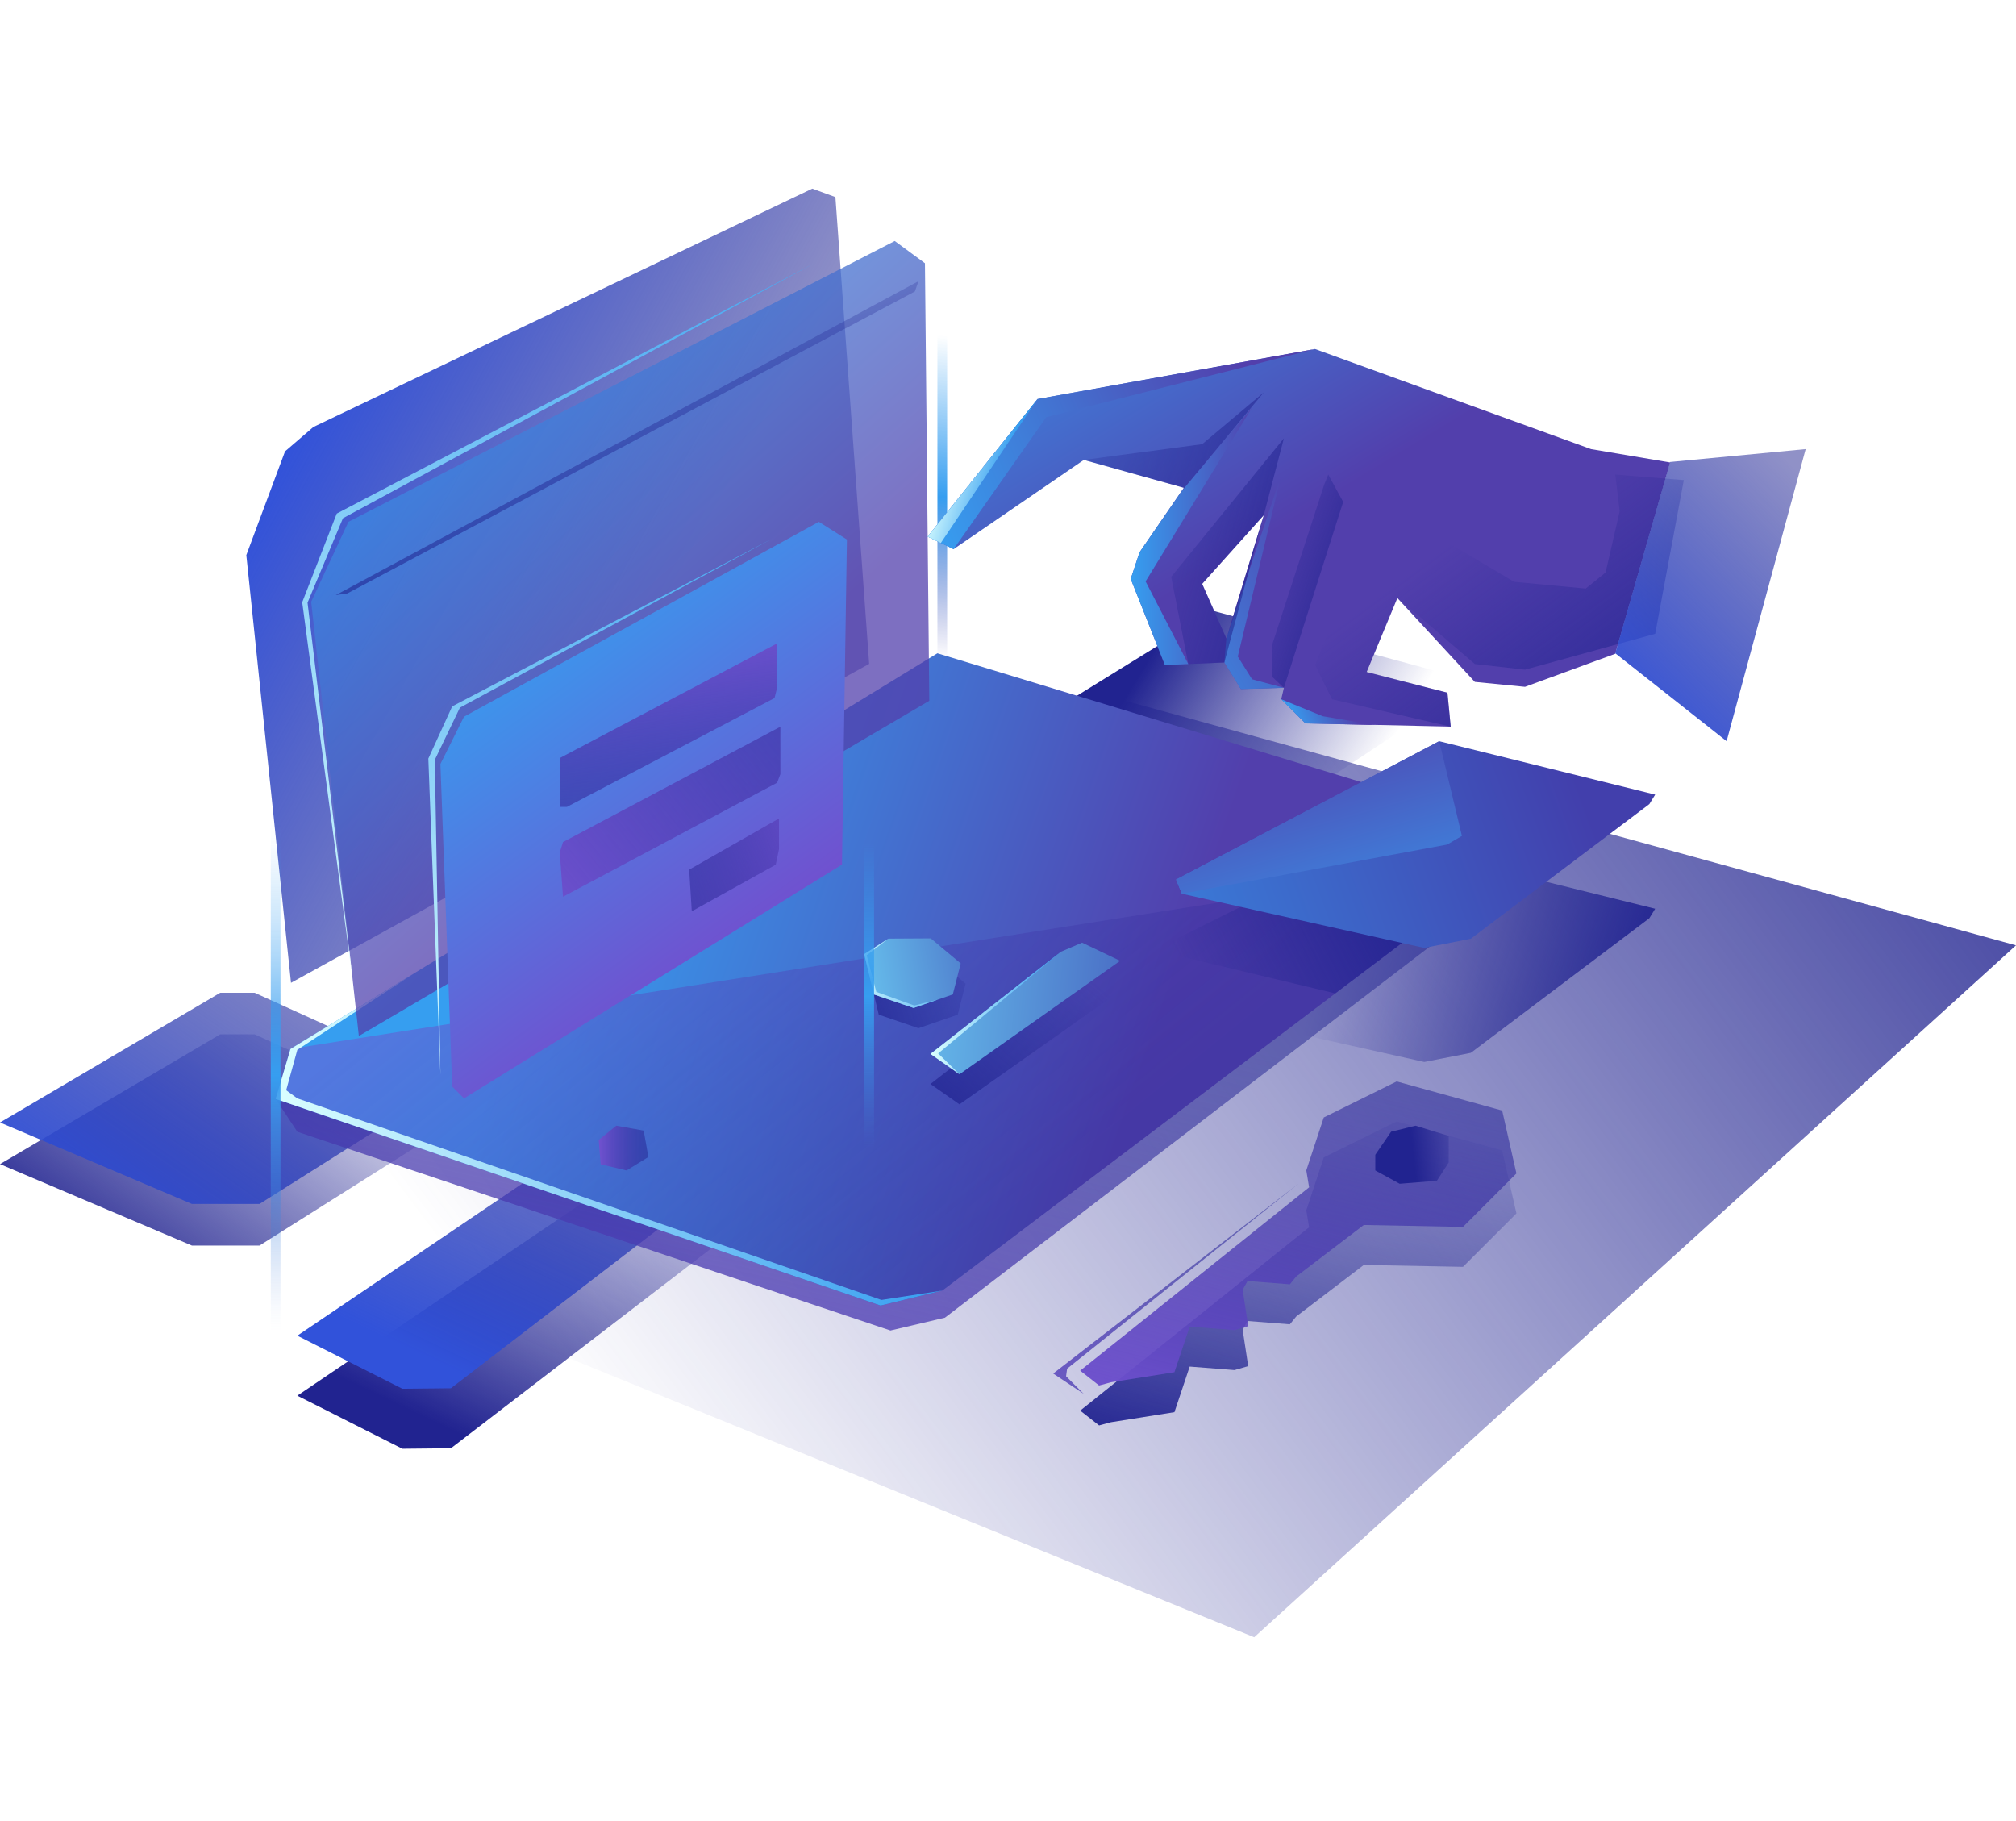
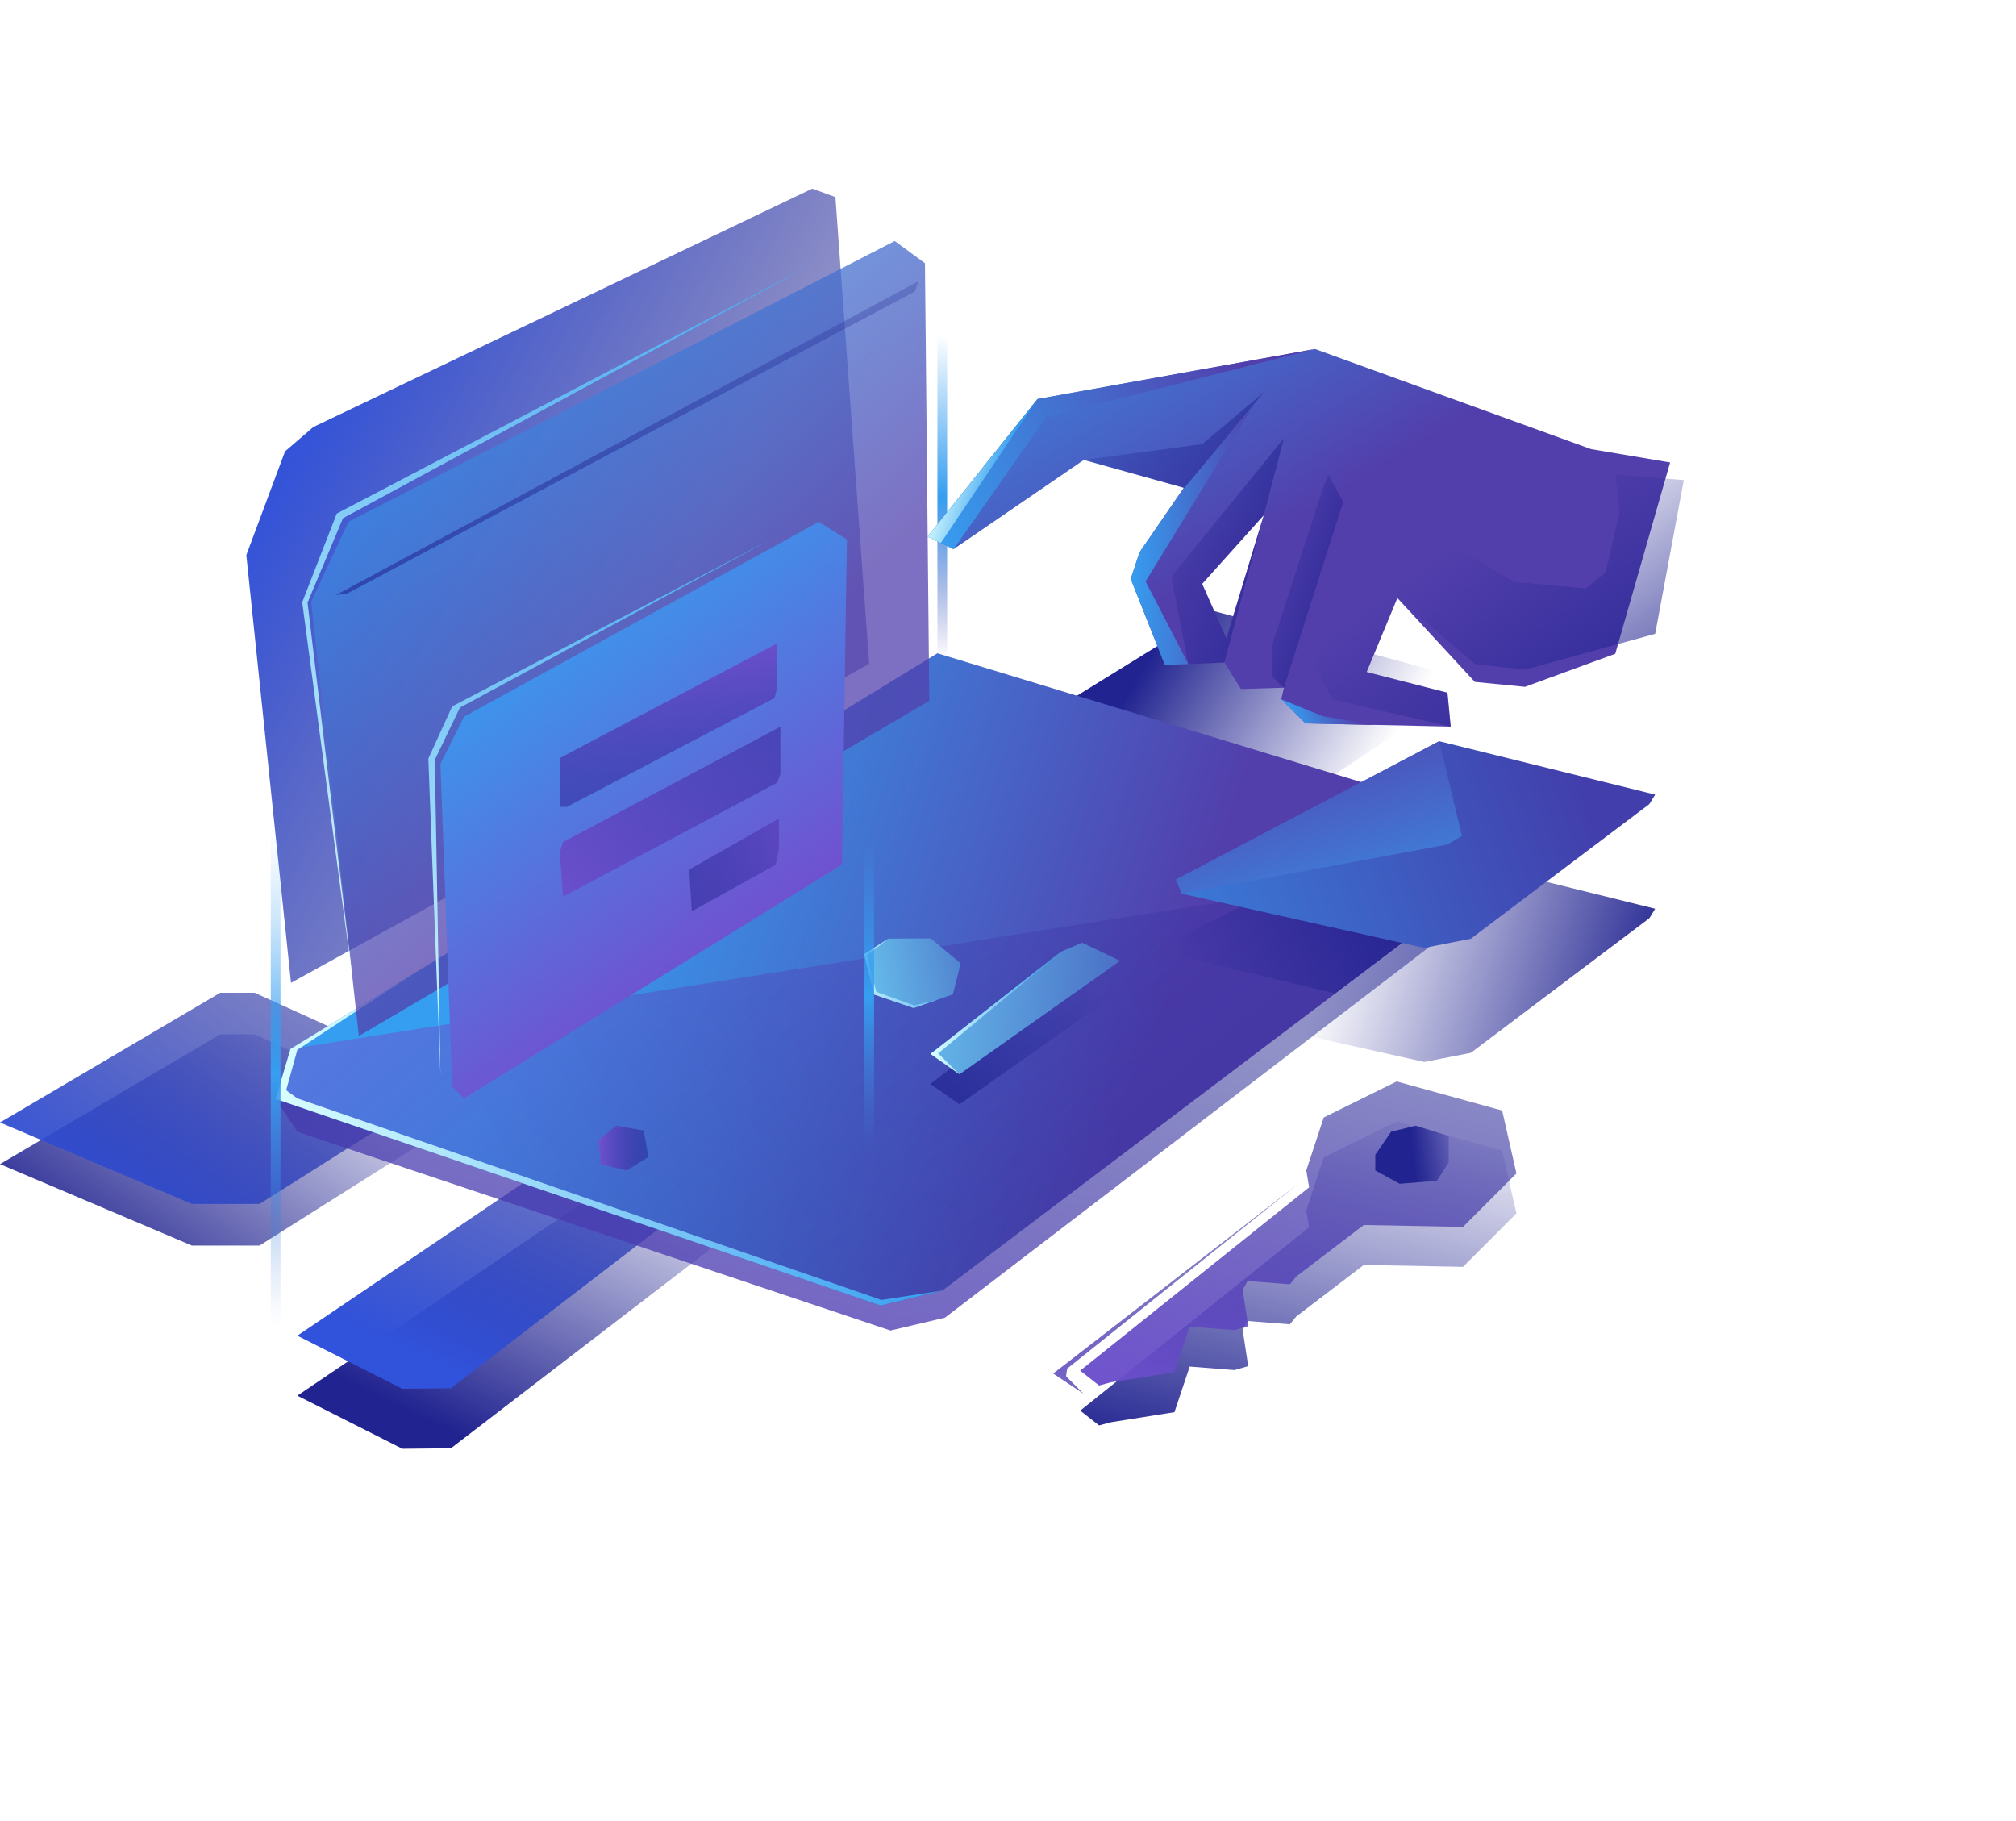
<svg xmlns="http://www.w3.org/2000/svg" xmlns:xlink="http://www.w3.org/1999/xlink" width="310" height="280" fill="none">
-   <path d="M23.535 182.782l149.24-75.097 137.224 37.668-117.141 106.385-169.323-68.956z" fill="url(#A)" />
  <path d="M181.739 154.955l-.895-2.177 40.465-21.268 33.207 8.214-.895 1.456-27.45 20.7-7.168 1.403-37.264-8.328z" fill="url(#B)" />
  <path d="M45.721 214.594l53.018-35.854 19.872 6.114-49.271 37.825-7.464.076-16.156-8.161z" fill="url(#C)" />
  <path d="M45.721 205.37l53.018-35.853 19.872 6.113-49.271 37.826-7.464.076-16.156-8.162z" fill="url(#D)" />
  <path d="M0 178.991l33.866-19.956h5.279l30.393 13.789-29.634 18.69H29.513L0 178.991z" fill="url(#E)" />
  <path d="M0 172.589l33.866-19.948h5.279l30.393 13.781-29.634 18.697H29.513L0 172.589z" fill="url(#F)" />
  <path d="M156.846 112.381l29.831-18.424 40.109 10.831-29.778 19.766-40.162-12.173z" fill="url(#G)" />
  <path d="M42.383 168.963l3.337 5.052 91.208 30.559 8.374-1.972 89.198-68.264v-3.663L42.383 168.963z" fill="url(#H)" />
  <path d="M234.502 130.682l-1.085.82-28.086 21.237-60.429 45.691-9.496 2.299-93.013-31.766 2.275-7.676 19.023-11.635.129-.083 80.323-49.12 83.168 25.273 3.778 1.145 3.413 3.815z" fill="url(#I)" />
  <path style="mix-blend-mode:screen" opacity=".5" d="M233.417 131.501l-28.086 21.238-60.429 45.691-9.496 2.298-93.013-31.765 2.275-7.676 188.749-29.786z" fill="url(#J)" />
  <path d="M144.902 198.432l-9.496 2.298-93.013-31.766 2.275-7.676 19.023-11.635-17.969 11.764-1.714 6.212 1.714 1.252 89.82 30.992 9.36-1.441z" fill="url(#K)" />
  <path d="M234.5 130.683l-29.171 22.057-24.34-5.817-.895-2.177 41.216-20.51 6 1.487 3.777 1.145 3.413 3.815z" fill="url(#L)" />
  <path d="M44.749 151.116l-6.872-65.761 5.954-15.951 4.354-3.747L124.913 29l3.55 1.305 5.188 71.775-88.902 49.036z" fill="url(#M)" />
  <path opacity=".75" d="M142.897 107.754l-87.718 51.539-7.327-66.762 5.727-12.295 84.01-43.181 4.642 3.421.667 67.278z" fill="url(#N)" />
  <path d="M71.35 168.881l-1.813-1.813-1.813-49.598 3.626-7.266 54.566-29.968 4.315 2.723-.758 49.977-58.123 35.945z" fill="url(#O)" />
  <path d="M145.643 33.559h-1.495v77.737h1.495V33.559z" fill="url(#P)" />
  <path d="M244.656 69.056l-42.438-15.39-42.68 7.691-16.884 21.154 3.982 1.927 20.024-13.721 15.382 4.285-.47.683-6.341 9.231-1.357 4.088 5.256 13.235 3.603-.151 5.544-.235 2.534 4.088 6.621-.197-.417 1.759 3.724 3.717 10.748.243 11.59.258-.501-5.211-12.424-3.178 4.725-11.378 11.909 12.895 7.713.758 13.881-5.082 8.434-29.414-12.158-2.055zm-56.075 29.118l-3.725-8.397 9.474-10.566-5.749 18.962z" fill="url(#Q)" />
  <path d="M223.071 111.737l-18.241-4.217-2.609-5.264 9.261-23.043 5.817 1.024 15.519 9.223 11.021 1.039 3.049-2.465 2.169-9.428-.675-5.636 10.536.85-4.4 23.634-20.016 5.514-7.714-.865-11.908-10.217-4.726 11.408 12.417 3.231.5 5.211z" fill="url(#R)" />
  <path d="M181.574 75.685l.47-.683-15.382-4.285 18.196-2.42 9.474-7.964-12.758 15.352z" fill="url(#S)" />
-   <path d="M277.656 69.057l-12.158 44.91-17.119-13.517 8.434-29.414 20.843-1.98z" fill="url(#T)" />
  <path d="M202.218 53.666l-41.33 10.475-14.252 20.297-1.964-.948-2.018-.978 16.884-21.154 42.68-7.691z" fill="url(#U)" />
  <path d="M181.739 137.418l-.895-2.177 40.465-21.275 33.207 8.214-.895 1.457-27.45 20.699-7.168 1.41-37.264-8.328z" fill="url(#V)" />
  <path d="M203.554 177.96l11.218-5.537 16.216 4.475 2.192 9.671-8.214 8.214-15.253-.288-10.384 7.918-.986 1.206-6.508-.508-.751 1.35.85 5.59-2.101.607-6.895-.538-2.344 7.008-9.754 1.547-1.835.493-2.905-2.275 35.201-28.193-.432-2.602 2.685-8.138z" fill="url(#W)" />
  <path d="M203.554 171.815l11.218-5.537 16.216 4.475 2.192 9.671-8.214 8.222-15.253-.296-10.384 7.919-.986 1.206-6.508-.508-.751 1.35.85 5.59-2.101.607-6.895-.539-2.344 7.008-9.754 1.548-1.835.5-2.905-2.283 35.201-28.193-.432-2.601 2.685-8.139z" fill="url(#X)" />
  <path d="M125.059 40.567L52.738 79.683 47.292 92.66l6.933 57.933-7.752-57.986 5.309-13.638 73.277-38.402z" fill="url(#Y)" />
  <path d="M67.724 165.165l-1.858-48.528 3.671-8.025 49.317-25.849-48.133 26.046-3.861 8.025.865 48.331z" fill="url(#Z)" />
  <path d="M176.158 89.398l6.568 12.705-3.603.152-5.256-13.236 1.358-4.088 6.341-9.231.007-.015 10.961-13.031-16.376 26.744z" fill="url(#a)" />
  <path d="M211.482 111.478l-10.748-.243-3.724-3.716 6.394 2.609 8.078 1.35z" fill="url(#b)" />
-   <path d="M197.424 105.76l-6.621.197-1.206-1.949-1.327-2.139.311-3.694 8.457-25.205-6.705 27.98 2.199 3.497 4.892 1.312z" fill="url(#c)" />
  <path d="M203.607 74.556l-8.025 24.689v4.786l1.843 1.729 9.117-28.58-2.298-4.21-.637 1.585z" fill="url(#d)" />
  <path d="M197.425 67.395l-3.094 11.817-9.474 10.566 3.724 8.396 5.75-18.962-6.061 22.656-5.544.235-2.632-13.41 17.331-21.298z" fill="url(#e)" />
  <path d="M164.09 210.444l35.55-28.435-37.689 29.179 4.695 3.132-2.715-2.715.159-1.161z" fill="url(#f)" />
  <path d="M181.739 137.418l40.799-7.562 2.26-1.327-3.489-14.563-40.465 21.275.895 2.177z" fill="url(#g)" />
  <path d="M51.631 91.507l89.607-48.27-.553 1.578-87.264 46.427-1.79.266z" fill="url(#h)" />
  <path d="M86.072 116.559v7.509h1.1l31.925-16.732.402-1.601v-6.803l-33.427 17.627z" fill="url(#i)" />
  <path d="M86.573 129.477l-.501 1.6.501 6.804 32.926-17.529.5-1.327v-7.282l-33.426 17.734z" fill="url(#j)" />
  <path d="M105.973 133.715l13.812-7.865v4.748l-.501 2.359-12.909 7.16-.402-6.402z" fill="url(#k)" />
-   <path d="M137.375 147.431l-3.725 2.381 1.479 6.197 6.106 2.078 6.038-2.078 1.206-4.771-4.597-3.845-6.507.038z" fill="url(#l)" />
  <path d="M143.08 166.674l4.46 3.125 24.704-17.437-5.856-2.792-3.261 1.404-20.047 15.7z" fill="url(#m)" />
  <path d="M147.729 148.129l-1.214 4.771-2.252.773-3.778 1.305-6.106-2.078-1.479-6.197 3.717-2.382 6.508-.038 4.604 3.846z" fill="url(#n)" />
  <path d="M144.263 153.672l-3.778 1.305-6.106-2.078-1.479-6.197 3.717-2.382-3.345 2.556 1.479 5.628 5.848 2.101 3.664-.933z" fill="url(#o)" />
  <path d="M172.242 147.733l-24.696 17.437-4.46-3.125 20.047-15.708 3.261-1.396 5.848 2.792z" fill="url(#p)" />
  <path d="M144.262 161.97l3.284 3.201-4.46-3.125 20.047-15.708-18.871 15.632z" fill="url(#q)" />
  <path d="M92.36 179.014l-.296-3.739 2.7-2.192 4.21.751.728 4.058-3.36 2.07-3.982-.948z" fill="url(#r)" />
  <path d="M159.538 61.357L144.672 83.49l-2.018-.978 16.884-21.154z" fill="url(#s)" />
  <path d="M211.482 177.55l2.428-3.542 3.769-.925 5.09 1.562v4.096l-1.821 2.814-5.726.455-3.74-2.048v-2.412z" fill="url(#t)" />
  <path d="M134.404 111.721h-1.494v77.737h1.494v-77.737z" fill="url(#u)" />
  <path d="M43.133 115.406h-1.494v98.914h1.494v-98.914z" fill="url(#v)" />
  <defs>
    <linearGradient id="A" x1="301.661" y1="39.908" x2="79.523" y2="207.192" xlink:href="#w">
      <stop stop-color="#212390" />
      <stop offset="1" stop-color="#212390" stop-opacity="0" />
    </linearGradient>
    <linearGradient id="B" x1="253.31" y1="158.064" x2="205.039" y2="143.35" xlink:href="#w">
      <stop stop-color="#212390" />
      <stop offset="1" stop-color="#212390" stop-opacity="0" />
    </linearGradient>
    <linearGradient id="C" x1="71.973" y1="221.096" x2="96.854" y2="168.896" xlink:href="#w">
      <stop stop-color="#212390" />
      <stop offset="1" stop-color="#212390" stop-opacity="0" />
    </linearGradient>
    <linearGradient id="D" x1="71.976" y1="211.871" x2="96.857" y2="159.671" xlink:href="#w">
      <stop stop-color="#3152da" />
      <stop offset="1" stop-color="#212390" stop-opacity=".5" />
    </linearGradient>
    <linearGradient id="E" x1="18.037" y1="199.918" x2="52.298" y2="150.737" xlink:href="#w">
      <stop stop-color="#212390" />
      <stop offset="1" stop-color="#212390" stop-opacity="0" />
    </linearGradient>
    <linearGradient id="F" x1="18.037" y1="193.523" x2="52.298" y2="144.343" xlink:href="#w">
      <stop stop-color="#3152da" />
      <stop offset="1" stop-color="#212390" stop-opacity=".5" />
    </linearGradient>
    <linearGradient id="G" x1="177.552" y1="99.881" x2="210.364" y2="119.905" xlink:href="#w">
      <stop stop-color="#212390" />
      <stop offset="1" stop-color="#212390" stop-opacity="0" />
    </linearGradient>
    <linearGradient id="H" x1="117.738" y1="244.304" x2="139.014" y2="149.083" xlink:href="#w">
      <stop offset=".01" stop-color="#7051cf" />
      <stop offset="1" stop-color="#212390" stop-opacity=".5" />
    </linearGradient>
    <linearGradient id="I" x1="86.969" y1="130.576" x2="176.645" y2="161.818" xlink:href="#w">
      <stop offset=".01" stop-color="#369ef0" />
      <stop offset="1" stop-color="#523fac" />
    </linearGradient>
    <linearGradient id="J" x1="109.412" y1="114.936" x2="162.643" y2="180.886" xlink:href="#w">
      <stop offset=".01" stop-color="#7051cf" />
      <stop offset="1" stop-color="#212390" stop-opacity=".5" />
    </linearGradient>
    <linearGradient id="K" x1="42.393" y1="175.192" x2="144.902" y2="175.192" xlink:href="#w">
      <stop stop-color="#daffff" />
      <stop offset="1" stop-color="#369ef0" />
    </linearGradient>
    <linearGradient id="L" x1="218.147" y1="135.834" x2="184.152" y2="153.082" xlink:href="#w">
      <stop stop-color="#212390" />
      <stop offset="1" stop-color="#212390" stop-opacity="0" />
    </linearGradient>
    <linearGradient id="M" x1="44.339" y1="67.304" x2="100.316" y2="98.303" xlink:href="#w">
      <stop stop-color="#3152da" />
      <stop offset="1" stop-color="#212390" stop-opacity=".5" />
    </linearGradient>
    <linearGradient id="N" x1="57.962" y1="54.273" x2="108.621" y2="110.993" xlink:href="#w">
      <stop offset=".01" stop-color="#369ef0" />
      <stop offset="1" stop-color="#523fac" />
    </linearGradient>
    <linearGradient id="O" x1="77.357" y1="94.208" x2="114.804" y2="145.413" xlink:href="#w">
      <stop offset=".01" stop-color="#369ef0" />
      <stop offset=".98" stop-color="#7051cf" />
    </linearGradient>
    <linearGradient id="P" x1="145.734" y1="51.626" x2="143.739" y2="101.223" xlink:href="#w">
      <stop stop-color="#369ef0" stop-opacity="0" />
      <stop offset=".5" stop-color="#369ef0" />
      <stop offset="1" stop-color="#3e3fac" stop-opacity="0" />
    </linearGradient>
    <linearGradient id="Q" x1="166.82" y1="22.5" x2="200.898" y2="78.689" xlink:href="#w">
      <stop offset=".01" stop-color="#369ef0" />
      <stop offset="1" stop-color="#523fac" />
    </linearGradient>
    <linearGradient id="R" x1="255.391" y1="122.682" x2="225.347" y2="81.784" xlink:href="#w">
      <stop stop-color="#212390" />
      <stop offset="1" stop-color="#212390" stop-opacity="0" />
    </linearGradient>
    <linearGradient id="S" x1="223.321" y1="77.536" x2="153.222" y2="58.649" xlink:href="#w">
      <stop stop-color="#212390" />
      <stop offset="1" stop-color="#212390" stop-opacity="0" />
    </linearGradient>
    <linearGradient id="T" x1="245.914" y1="107.482" x2="279.082" y2="74.874" xlink:href="#w">
      <stop stop-color="#3152da" />
      <stop offset="1" stop-color="#212390" stop-opacity=".5" />
    </linearGradient>
    <linearGradient id="U" x1="140.849" y1="77.953" x2="191.554" y2="57.011" xlink:href="#w">
      <stop offset=".01" stop-color="#369ef0" />
      <stop offset="1" stop-color="#523fac" />
    </linearGradient>
    <linearGradient id="V" x1="140.697" y1="159.885" x2="243.229" y2="121.938" xlink:href="#w">
      <stop stop-color="#369ef0" />
      <stop offset=".39" stop-color="#3a7cd8" />
      <stop offset="1" stop-color="#423fac" />
    </linearGradient>
    <linearGradient id="W" x1="193.071" y1="228.369" x2="208.931" y2="164.095" xlink:href="#w">
      <stop stop-color="#212390" />
      <stop offset="1" stop-color="#212390" stop-opacity="0" />
    </linearGradient>
    <linearGradient id="X" x1="193.071" y1="222.224" x2="208.931" y2="157.958" xlink:href="#w">
      <stop offset=".01" stop-color="#7051cf" />
      <stop offset="1" stop-color="#212390" stop-opacity=".5" />
    </linearGradient>
    <linearGradient id="Y" x1="62.75" y1="159.847" x2="97.587" y2="18.67" xlink:href="#w">
      <stop stop-color="#daffff" />
      <stop offset="1" stop-color="#369ef0" />
    </linearGradient>
    <linearGradient id="Z" x1="74.482" y1="172.165" x2="100.445" y2="66.956" xlink:href="#w">
      <stop stop-color="#daffff" />
      <stop offset="1" stop-color="#369ef0" />
    </linearGradient>
    <linearGradient id="a" x1="173.791" y1="82.359" x2="193.193" y2="82.511" xlink:href="#w">
      <stop offset=".01" stop-color="#369ef0" />
      <stop offset="1" stop-color="#523fac" />
    </linearGradient>
    <linearGradient id="b" x1="198.769" y1="111.758" x2="207.879" y2="107.996" xlink:href="#w">
      <stop offset=".01" stop-color="#369ef0" />
      <stop offset="1" stop-color="#523fac" />
    </linearGradient>
    <linearGradient id="c" x1="171.097" y1="104.668" x2="206.837" y2="83.741" xlink:href="#w">
      <stop offset=".01" stop-color="#369ef0" />
      <stop offset="1" stop-color="#523fac" />
    </linearGradient>
    <linearGradient id="d" x1="210.828" y1="92.6" x2="193.784" y2="87.086" xlink:href="#w">
      <stop stop-color="#212390" />
      <stop offset="1" stop-color="#212390" stop-opacity="0" />
    </linearGradient>
    <linearGradient id="e" x1="207.475" y1="89.436" x2="174.42" y2="80.532" xlink:href="#w">
      <stop stop-color="#212390" />
      <stop offset="1" stop-color="#212390" stop-opacity="0" />
    </linearGradient>
    <linearGradient id="f" x1="162.725" y1="187.955" x2="189.598" y2="201.388" xlink:href="#w">
      <stop offset=".01" stop-color="#7051cf" />
      <stop offset="1" stop-color="#212390" stop-opacity=".5" />
    </linearGradient>
    <linearGradient id="g" x1="208.824" y1="152.277" x2="196.977" y2="109.961" xlink:href="#w">
      <stop offset=".01" stop-color="#369ef0" />
      <stop offset="1" stop-color="#523fac" />
    </linearGradient>
    <linearGradient id="h" x1="106.469" y1="103.188" x2="89.373" y2="42.16" xlink:href="#w">
      <stop stop-color="#212390" />
      <stop offset="1" stop-color="#212390" stop-opacity="0" />
    </linearGradient>
    <linearGradient id="i" x1="101.219" y1="98.643" x2="105.019" y2="129.87" xlink:href="#w">
      <stop offset=".01" stop-color="#7051cf" />
      <stop offset="1" stop-color="#212390" stop-opacity=".5" />
    </linearGradient>
    <linearGradient id="j" x1="82.545" y1="141.483" x2="143.641" y2="92.068" xlink:href="#w">
      <stop offset=".01" stop-color="#7051cf" />
      <stop offset="1" stop-color="#212390" stop-opacity=".5" />
    </linearGradient>
    <linearGradient id="k" x1="129.061" y1="126.638" x2="100.026" y2="138.167" xlink:href="#w">
      <stop offset=".01" stop-color="#7051cf" />
      <stop offset="1" stop-color="#212390" stop-opacity=".5" />
    </linearGradient>
    <linearGradient id="l" x1="125.064" y1="156.881" x2="153.553" y2="148.629" xlink:href="#w">
      <stop stop-color="#212390" />
      <stop offset="1" stop-color="#212390" stop-opacity="0" />
    </linearGradient>
    <linearGradient id="m" x1="140.789" y1="179.013" x2="166.479" y2="149.323" xlink:href="#w">
      <stop stop-color="#212390" />
      <stop offset="1" stop-color="#212390" stop-opacity="0" />
    </linearGradient>
    <linearGradient id="n" x1="130.397" y1="151.041" x2="162.838" y2="145.482" xlink:href="#w">
      <stop offset=".01" stop-color="#69c6f0" />
      <stop offset="1" stop-color="#3d4ab4" />
    </linearGradient>
    <linearGradient id="o" x1="129.639" y1="148.826" x2="151.233" y2="150.821" xlink:href="#w">
      <stop stop-color="#daffff" />
      <stop offset="1" stop-color="#369ef0" />
    </linearGradient>
    <linearGradient id="p" x1="136.806" y1="153.186" x2="186.851" y2="157.82" xlink:href="#w">
      <stop offset=".01" stop-color="#69c6f0" />
      <stop offset="1" stop-color="#3d4ab4" />
    </linearGradient>
    <linearGradient id="q" x1="143.761" y1="154.681" x2="162.2" y2="156.388" xlink:href="#w">
      <stop stop-color="#daffff" />
      <stop offset="1" stop-color="#369ef0" />
    </linearGradient>
    <linearGradient id="r" x1="92.057" y1="176.519" x2="99.702" y2="176.519" xlink:href="#w">
      <stop offset=".01" stop-color="#7051cf" />
      <stop offset="1" stop-color="#212390" stop-opacity=".5" />
    </linearGradient>
    <linearGradient id="s" x1="145.324" y1="70.308" x2="154.183" y2="73.076" xlink:href="#w">
      <stop stop-color="#daffff" />
      <stop offset="1" stop-color="#369ef0" />
    </linearGradient>
    <linearGradient id="t" x1="217.323" y1="177.528" x2="225.173" y2="176.716" xlink:href="#w">
      <stop stop-color="#212390" />
      <stop offset="1" stop-color="#212390" stop-opacity="0" />
    </linearGradient>
    <linearGradient id="u" x1="133.653" y1="129.666" x2="133.653" y2="176.45" xlink:href="#w">
      <stop stop-color="#369ef0" stop-opacity="0" />
      <stop offset=".5" stop-color="#369ef0" />
      <stop offset="1" stop-color="#4177d4" stop-opacity="0" />
    </linearGradient>
    <linearGradient id="v" x1="42.39" y1="126.048" x2="42.39" y2="204.665" xlink:href="#w">
      <stop stop-color="#369ef0" stop-opacity="0" />
      <stop offset=".05" stop-color="#369ef0" stop-opacity=".03" />
      <stop offset=".11" stop-color="#369ef0" stop-opacity=".12" />
      <stop offset=".2" stop-color="#369ef0" stop-opacity=".26" />
      <stop offset=".29" stop-color="#369ef0" stop-opacity=".45" />
      <stop offset=".39" stop-color="#369ef0" stop-opacity=".7" />
      <stop offset=".5" stop-color="#369ef0" />
      <stop offset=".59" stop-color="#3994e9" stop-opacity=".75" />
      <stop offset=".7" stop-color="#3c8ae2" stop-opacity=".49" />
      <stop offset=".8" stop-color="#3e82dc" stop-opacity=".28" />
      <stop offset=".89" stop-color="#407cd8" stop-opacity=".13" />
      <stop offset=".96" stop-color="#4178d5" stop-opacity=".03" />
      <stop offset="1" stop-color="#4177d4" stop-opacity="0" />
    </linearGradient>
    <linearGradient id="w" gradientUnits="userSpaceOnUse" />
  </defs>
</svg>